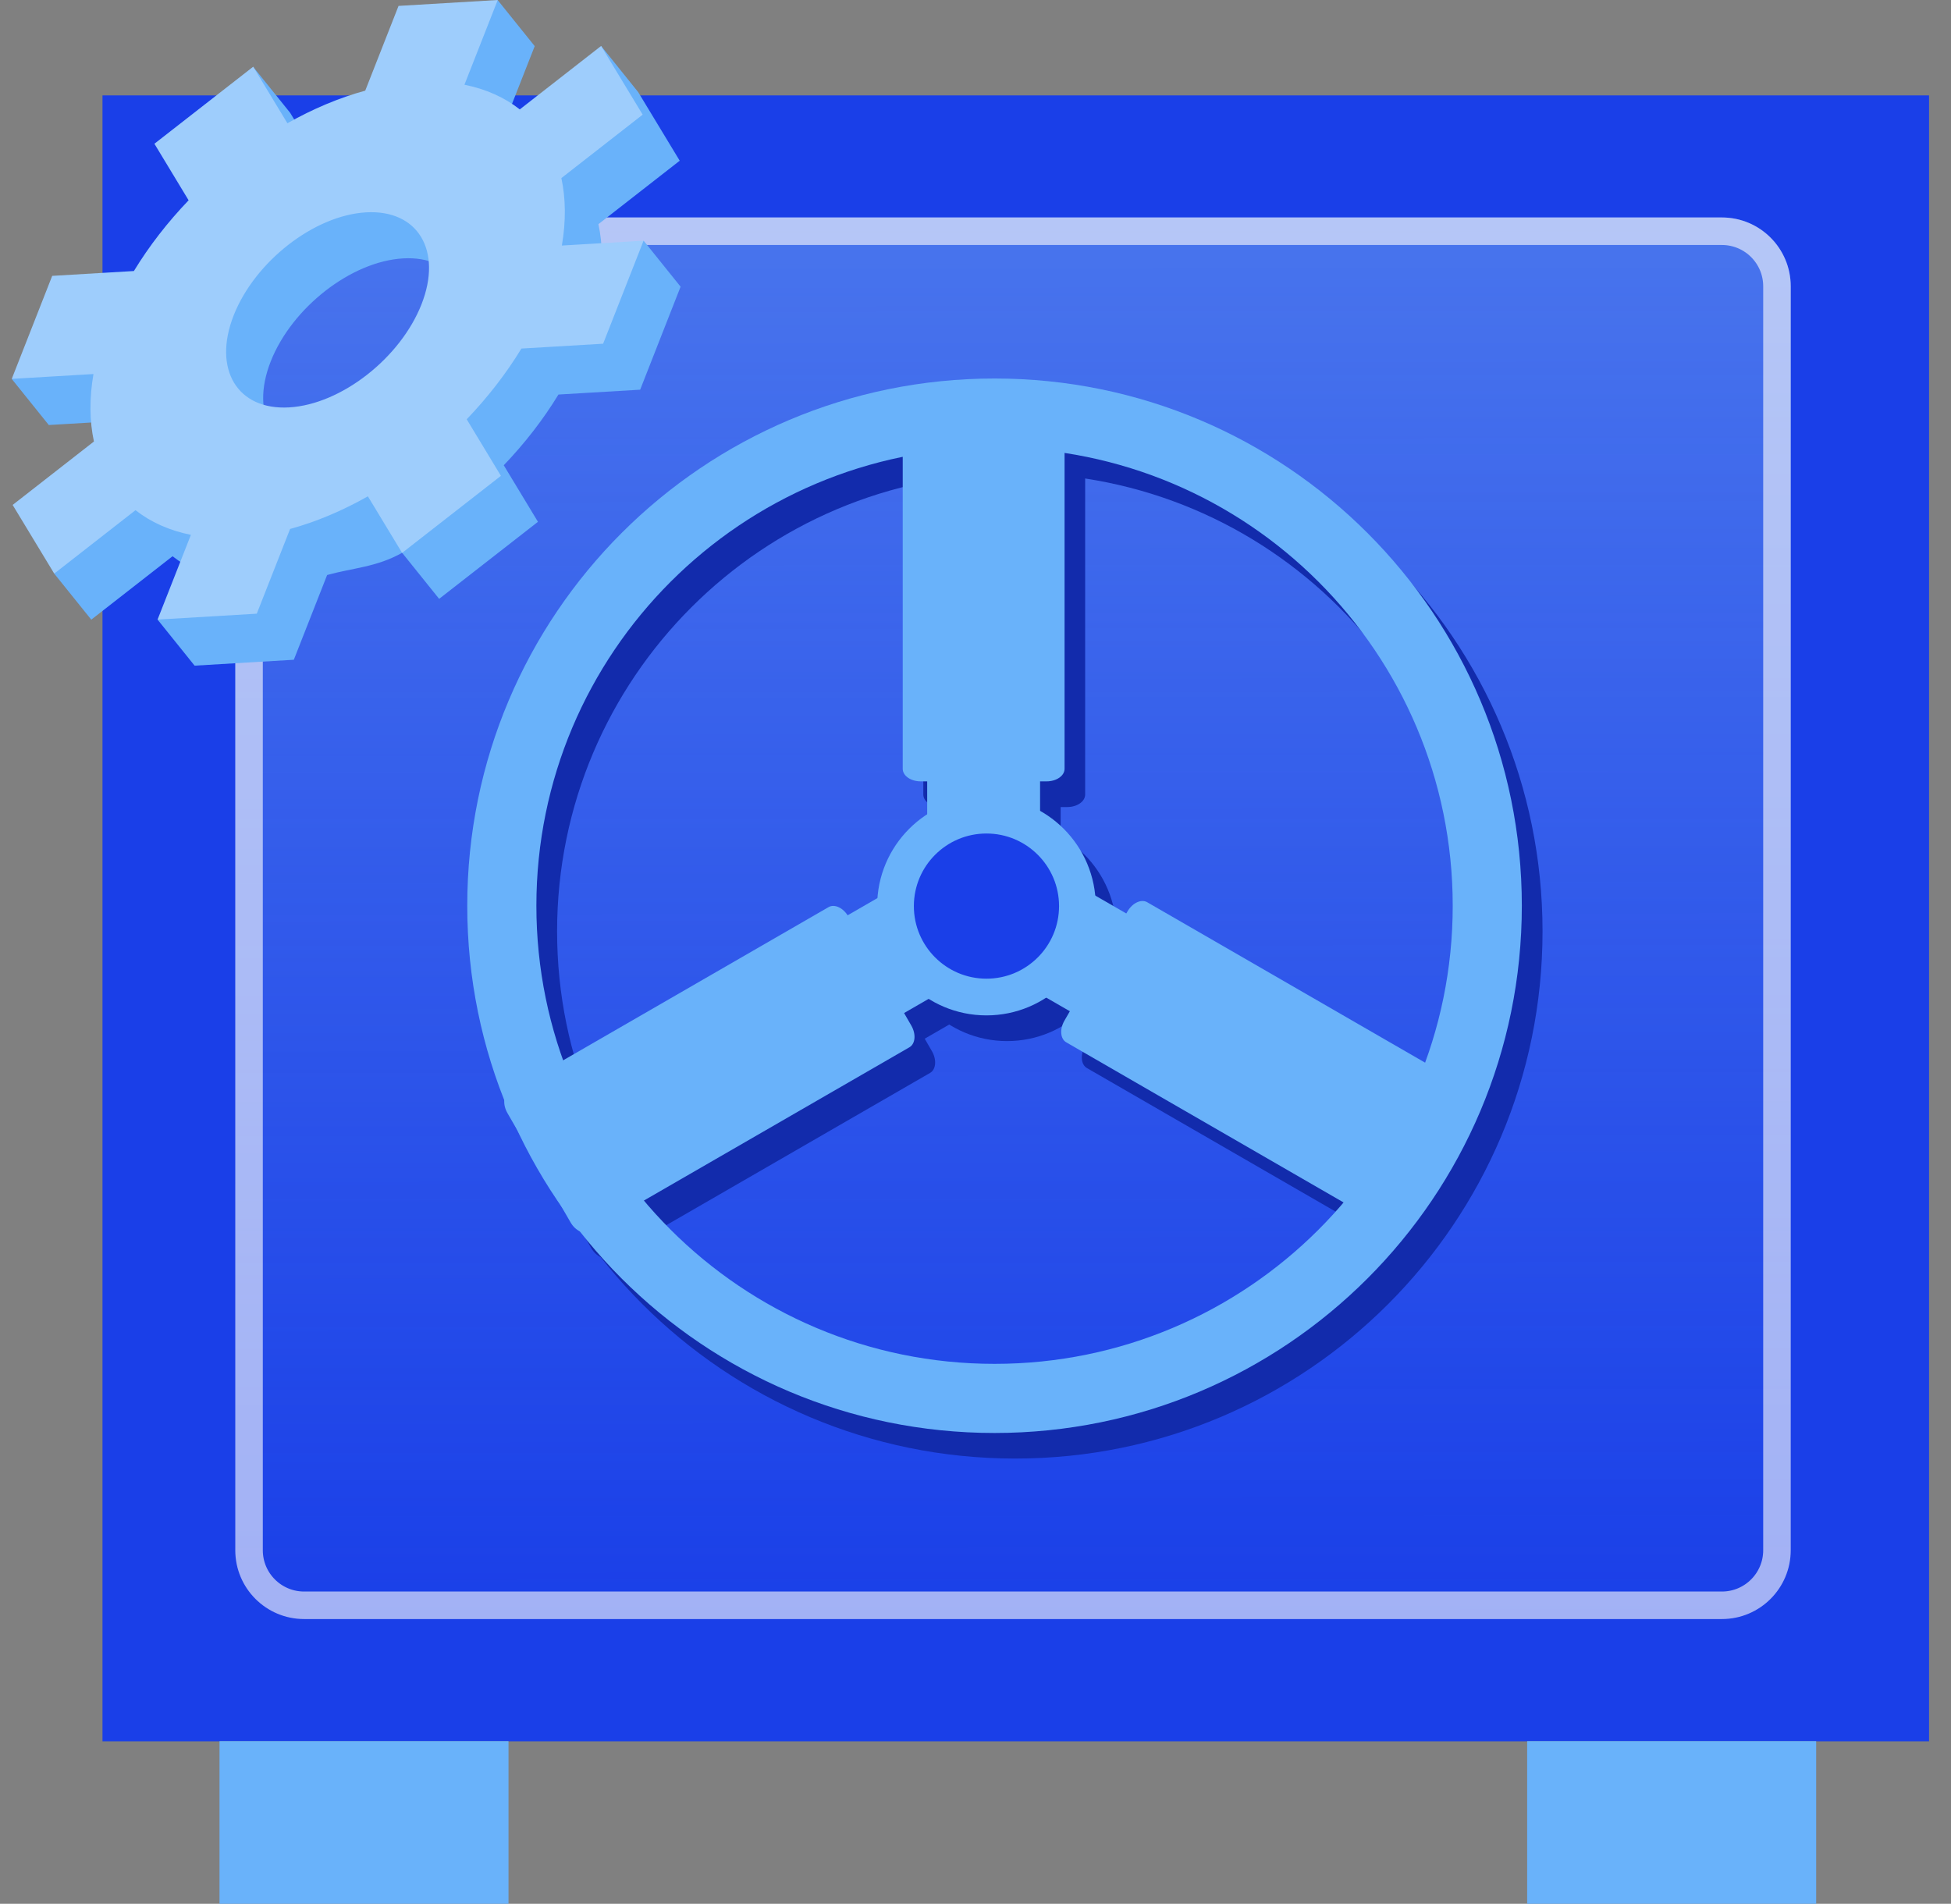
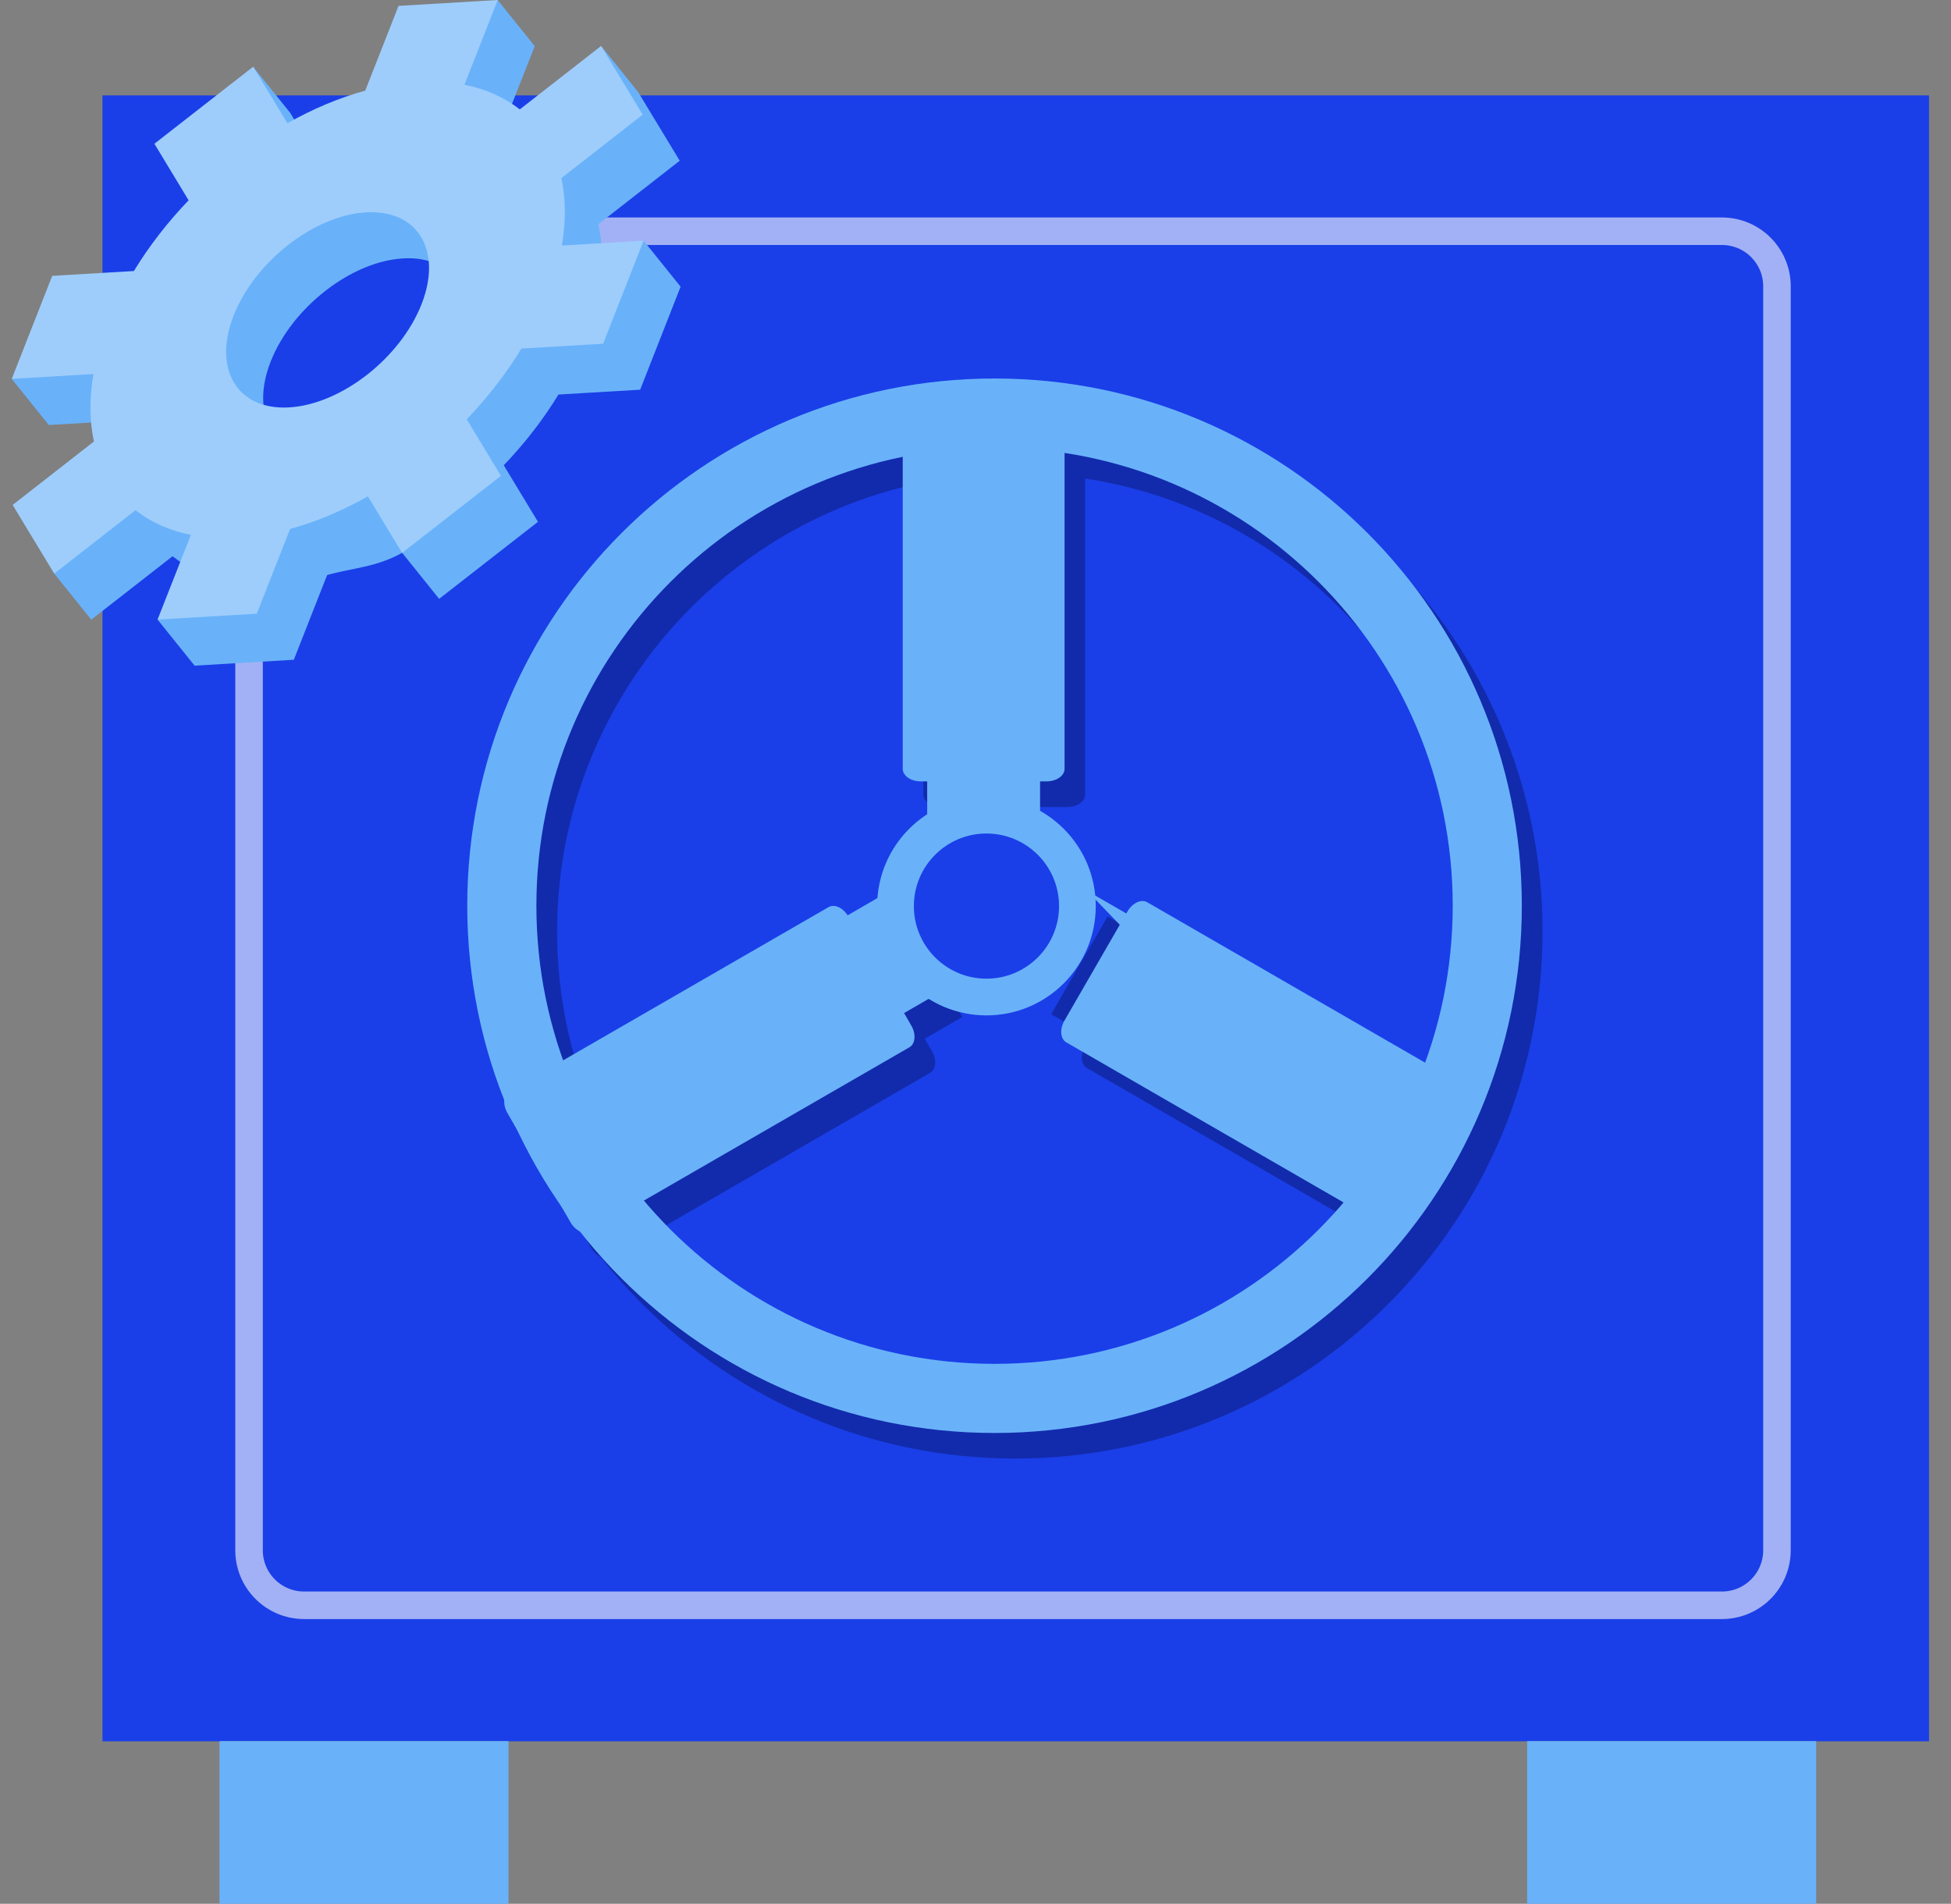
<svg xmlns="http://www.w3.org/2000/svg" width="83" height="81" viewBox="0 0 83 81" fill="none">
  <rect x="0" y="0" width="83" height="81" fill="#808080" stroke="none" />
  <g id="Group 28">
    <g id="Group 25">
      <g id="Group 20">
        <path id="Vector" d="M82.066 4.059H4.36V74.086H82.066V4.059Z" fill="#1A3FE8" />
        <g id="Vector_2">
-           <path fill-rule="evenodd" clip-rule="evenodd" d="M10.009 12.18C10.009 10.563 11.32 9.252 12.938 9.252H73.254C74.871 9.252 76.182 10.563 76.182 12.18V65.957C76.182 67.574 74.871 68.885 73.254 68.885H12.938C11.32 68.885 10.009 67.574 10.009 65.957V12.18Z" fill="url(#paint0_linear_1_3092)" />
          <path d="M10.595 12.18C10.595 10.886 11.644 9.838 12.938 9.838H73.254C74.547 9.838 75.596 10.886 75.596 12.18V65.957C75.596 67.251 74.547 68.299 73.254 68.299H12.938C11.644 68.299 10.595 67.251 10.595 65.957V12.18Z" stroke="#FEFEFE" stroke-opacity="0.6" stroke-width="1.171" />
        </g>
      </g>
    </g>
    <g id="_2206227193008">
      <path id="Vector_3" fill-rule="evenodd" clip-rule="evenodd" d="M43.191 17.193C55.58 17.193 65.623 27.235 65.623 39.625C65.623 52.014 55.58 62.056 43.191 62.056C30.802 62.056 20.759 52.014 20.759 39.625C20.759 27.235 30.802 17.193 43.191 17.193ZM43.191 20.133C53.955 20.133 62.682 28.861 62.682 39.625C62.682 50.388 53.955 59.116 43.191 59.116C32.427 59.116 23.7 50.388 23.7 39.625C23.7 28.861 32.427 20.133 43.191 20.133Z" fill="#122BAC" />
      <g id="Group">
-         <path id="Vector_4" d="M42.842 43.513C44.979 43.513 46.711 41.78 46.711 39.644C46.711 37.507 44.979 35.775 42.842 35.775C40.705 35.775 38.973 37.507 38.973 39.644C38.973 41.78 40.705 43.513 42.842 43.513Z" fill="#122BAC" stroke="#122BAC" stroke-width="1.562" stroke-miterlimit="2.613" stroke-linecap="round" stroke-linejoin="round" />
-         <path id="Vector_5" d="M45.123 19.035H40.321V35.779H45.123V19.035Z" fill="#122BAC" />
        <path id="Vector_6" d="M59.216 51.52L61.617 47.362L47.119 38.991L44.718 43.15L59.216 51.52Z" fill="#122BAC" />
        <path id="Vector_7" d="M24.038 47.482L26.439 51.641L40.937 43.27L38.536 39.112L24.038 47.482Z" fill="#122BAC" />
        <path id="Vector_8" d="M45.402 17.593H40.044C39.622 17.593 39.28 17.832 39.28 18.126V33.805C39.28 34.099 39.622 34.337 40.044 34.337H45.402C45.824 34.337 46.165 34.099 46.165 33.805V18.126C46.165 17.832 45.824 17.593 45.402 17.593Z" fill="#122BAC" />
        <path id="Vector_9" d="M60.659 52.888L63.341 48.242C63.551 47.879 63.515 47.465 63.262 47.319L49.682 39.478C49.428 39.332 49.053 39.508 48.843 39.872L46.16 44.518C45.95 44.881 45.986 45.294 46.239 45.441L59.82 53.281C60.073 53.428 60.449 53.252 60.659 52.888Z" fill="#122BAC" />
        <path id="Vector_10" d="M22.466 48.449L25.148 53.095C25.358 53.459 25.734 53.635 25.987 53.488L39.568 45.648C39.821 45.502 39.856 45.088 39.647 44.725L36.964 40.079C36.754 39.715 36.379 39.539 36.125 39.686L22.545 47.526C22.292 47.673 22.256 48.086 22.466 48.449Z" fill="#122BAC" />
      </g>
    </g>
    <g id="_2206227194112">
      <path id="Vector_11" fill-rule="evenodd" clip-rule="evenodd" d="M42.31 16.104C54.7 16.104 64.742 26.146 64.742 38.536C64.742 50.925 54.7 60.968 42.31 60.968C29.921 60.968 19.878 50.925 19.878 38.536C19.878 26.146 29.921 16.104 42.31 16.104ZM42.31 19.044C53.074 19.044 61.802 27.772 61.802 38.536C61.802 49.299 53.074 58.027 42.31 58.027C31.547 58.027 22.819 49.299 22.819 38.536C22.819 27.772 31.547 19.044 42.31 19.044Z" fill="#69B2FA" />
      <g id="Group_2">
        <path id="Vector_12" d="M41.966 42.42C44.103 42.42 45.835 40.688 45.835 38.551C45.835 36.414 44.103 34.682 41.966 34.682C39.83 34.682 38.097 36.414 38.097 38.551C38.097 40.688 39.83 42.42 41.966 42.42Z" fill="#1A3FE8" stroke="#69B2FA" stroke-width="1.562" stroke-miterlimit="2.613" stroke-linecap="round" stroke-linejoin="round" />
        <path id="Vector_13" d="M44.247 17.947H39.445V34.69H44.247V17.947Z" fill="#69B2FA" />
-         <path id="Vector_14" d="M58.339 50.429L60.74 46.27L46.242 37.899L43.84 42.058L58.339 50.429Z" fill="#69B2FA" />
+         <path id="Vector_14" d="M58.339 50.429L60.74 46.27L46.242 37.899L58.339 50.429Z" fill="#69B2FA" />
        <path id="Vector_15" d="M23.16 46.39L25.561 50.549L40.06 42.178L37.659 38.019L23.16 46.39Z" fill="#69B2FA" />
        <path id="Vector_16" d="M44.525 16.5H39.167C38.745 16.5 38.404 16.738 38.404 17.032V32.711C38.404 33.005 38.745 33.244 39.167 33.244H44.525C44.947 33.244 45.289 33.005 45.289 32.711V17.032C45.289 16.738 44.947 16.5 44.525 16.5Z" fill="#69B2FA" />
        <path id="Vector_17" d="M59.781 51.796L62.464 47.15C62.674 46.786 62.638 46.373 62.385 46.227L48.804 38.386C48.551 38.24 48.175 38.416 47.965 38.779L45.283 43.425C45.073 43.789 45.109 44.202 45.362 44.348L58.942 52.189C59.196 52.335 59.572 52.159 59.781 51.796Z" fill="#69B2FA" />
        <path id="Vector_18" d="M21.588 47.358L24.271 52.004C24.48 52.368 24.856 52.544 25.11 52.397L38.69 44.557C38.943 44.41 38.979 43.997 38.769 43.634L36.087 38.988C35.877 38.624 35.501 38.448 35.248 38.595L21.667 46.435C21.414 46.581 21.378 46.995 21.588 47.358Z" fill="#69B2FA" />
      </g>
    </g>
    <g id="_2206227188976">
      <path id="Vector_19" fill-rule="evenodd" clip-rule="evenodd" d="M21.334 5.565C22.255 5.75 23.048 6.109 23.689 6.615L25.572 1.956L27.148 3.916L28.917 6.838L25.458 9.537C25.644 10.398 25.658 11.364 25.479 12.406L27.379 10.238L28.954 12.197L27.234 16.58L23.758 16.786C23.106 17.856 22.317 18.871 21.431 19.795L22.886 22.201L18.682 25.479L17.107 23.519C16.027 24.129 15.031 24.157 13.917 24.464L12.5 28.07L8.279 28.321L6.703 26.361L9.696 24.715C8.776 24.53 7.983 24.171 7.341 23.666L3.883 26.364L2.307 24.405L5.572 20.747C5.386 19.886 5.372 18.92 5.552 17.877L2.076 18.083L0.5 16.123L3.796 13.7L7.272 13.494C7.924 12.424 8.714 11.409 9.6 10.485L8.145 8.079L11.907 5.143L10.769 2.842L12.345 4.801L13.8 7.207C14.879 6.597 15.996 6.123 17.11 5.82L18.527 2.214L21.172 0.003L22.748 1.963L21.331 5.569L21.334 5.565ZM17.145 10.994C19.351 10.865 20.41 12.619 19.506 14.91C18.603 17.201 16.086 19.164 13.879 19.293C11.672 19.422 10.617 17.668 11.517 15.377C12.42 13.086 14.938 11.123 17.145 10.994Z" fill="#69B2FA" />
      <path id="Vector_20" fill-rule="evenodd" clip-rule="evenodd" d="M19.758 3.605C20.679 3.79 21.472 4.149 22.113 4.655L25.572 1.956L27.341 4.878L23.882 7.577C24.068 8.438 24.082 9.404 23.903 10.447L27.379 10.241L25.658 14.624L22.182 14.83C21.531 15.9 20.741 16.915 19.855 17.839L21.31 20.245L17.107 23.523L15.651 21.117C14.572 21.727 13.455 22.201 12.341 22.505L10.924 26.11L6.703 26.361L8.121 22.756C7.2 22.571 6.407 22.212 5.765 21.706L2.307 24.405L0.538 21.483L3.996 18.784C3.81 17.923 3.796 16.957 3.976 15.914L0.5 16.12L2.221 11.737L5.696 11.531C6.348 10.461 7.138 9.446 8.024 8.522L6.569 6.116L10.772 2.838L12.227 5.244C13.307 4.634 14.424 4.16 15.538 3.857L16.955 0.251L21.175 0L19.758 3.605ZM15.569 9.035C17.776 8.906 18.831 10.659 17.931 12.95C17.027 15.241 14.51 17.204 12.303 17.333C10.096 17.462 9.041 15.709 9.941 13.418C10.845 11.127 13.362 9.164 15.569 9.035Z" fill="#9ECDFC" />
    </g>
    <g id="Group 26">
      <path id="Vector_21" d="M21.633 74.077H9.338V81H21.633V74.077Z" fill="#69B2FA" />
      <path id="Vector_22" d="M77.264 74.077H64.969V81H77.264V74.077Z" fill="#69B2FA" />
    </g>
  </g>
  <defs>
    <linearGradient id="paint0_linear_1_3092" x1="42.988" y1="-103.064" x2="43.104" y2="68.885" gradientUnits="userSpaceOnUse">
      <stop stop-color="#A0D9F6" />
      <stop offset="1" stop-color="#A0D9F6" stop-opacity="0" />
    </linearGradient>
  </defs>
</svg>